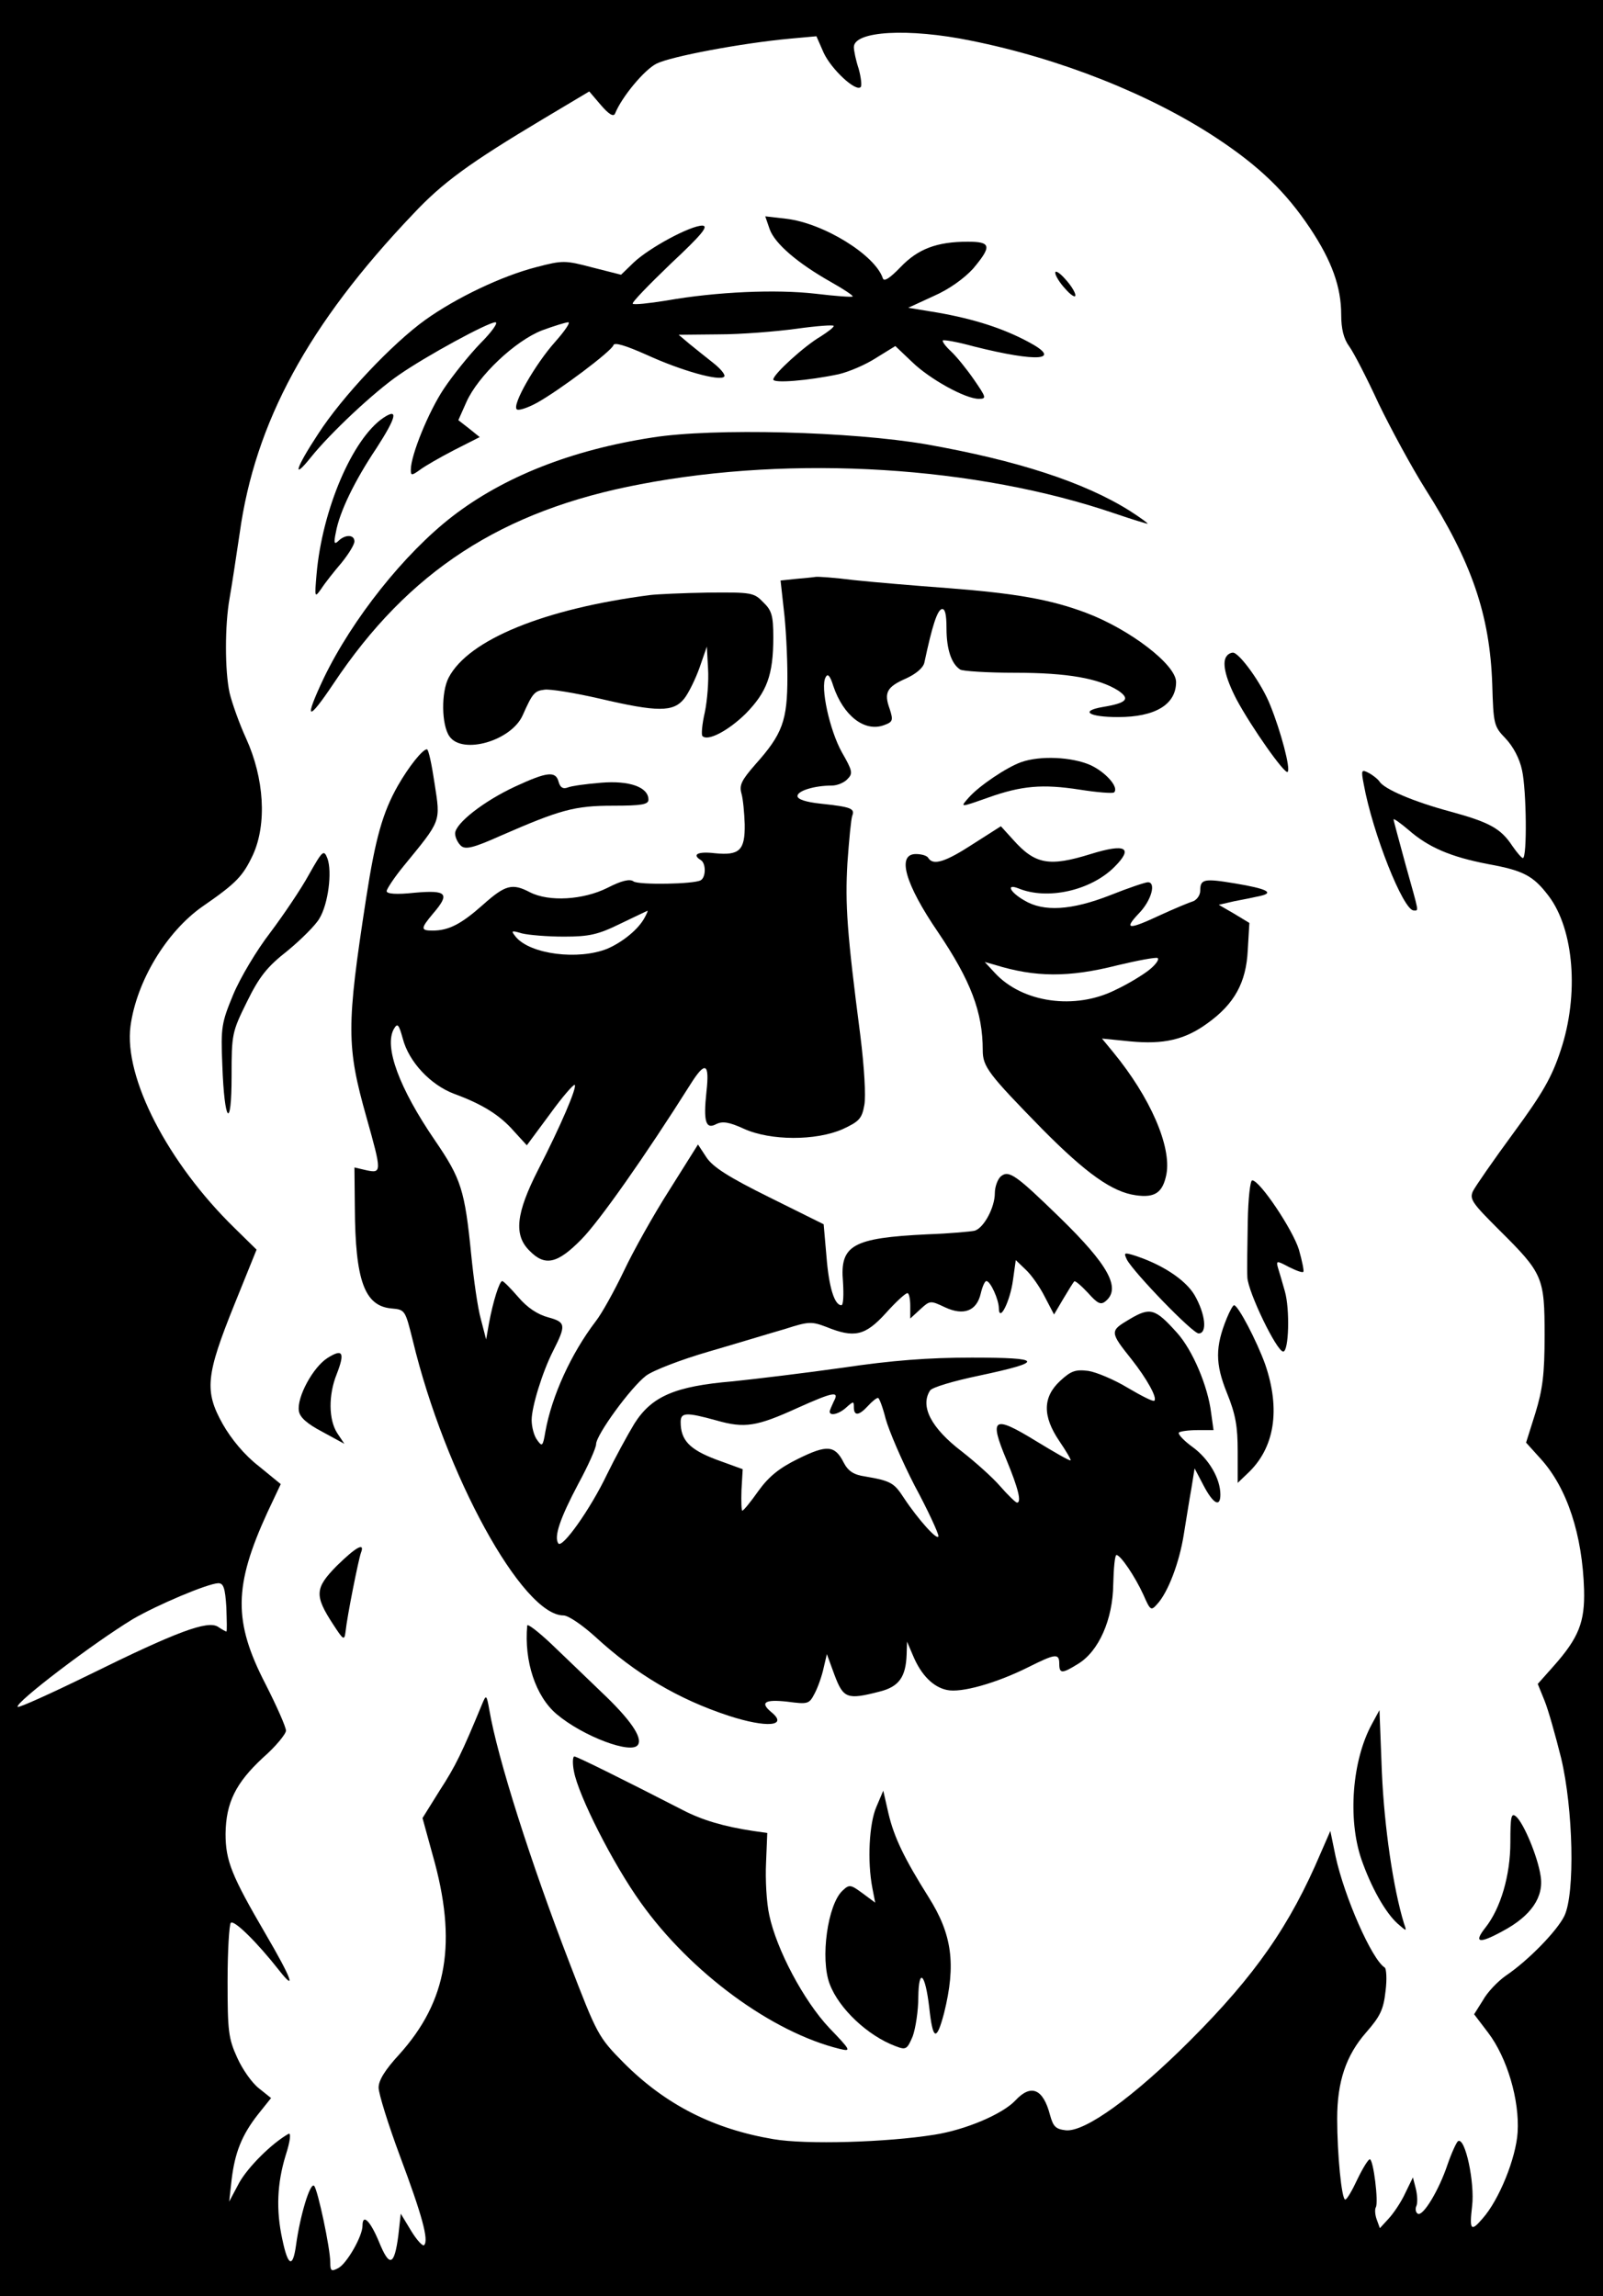
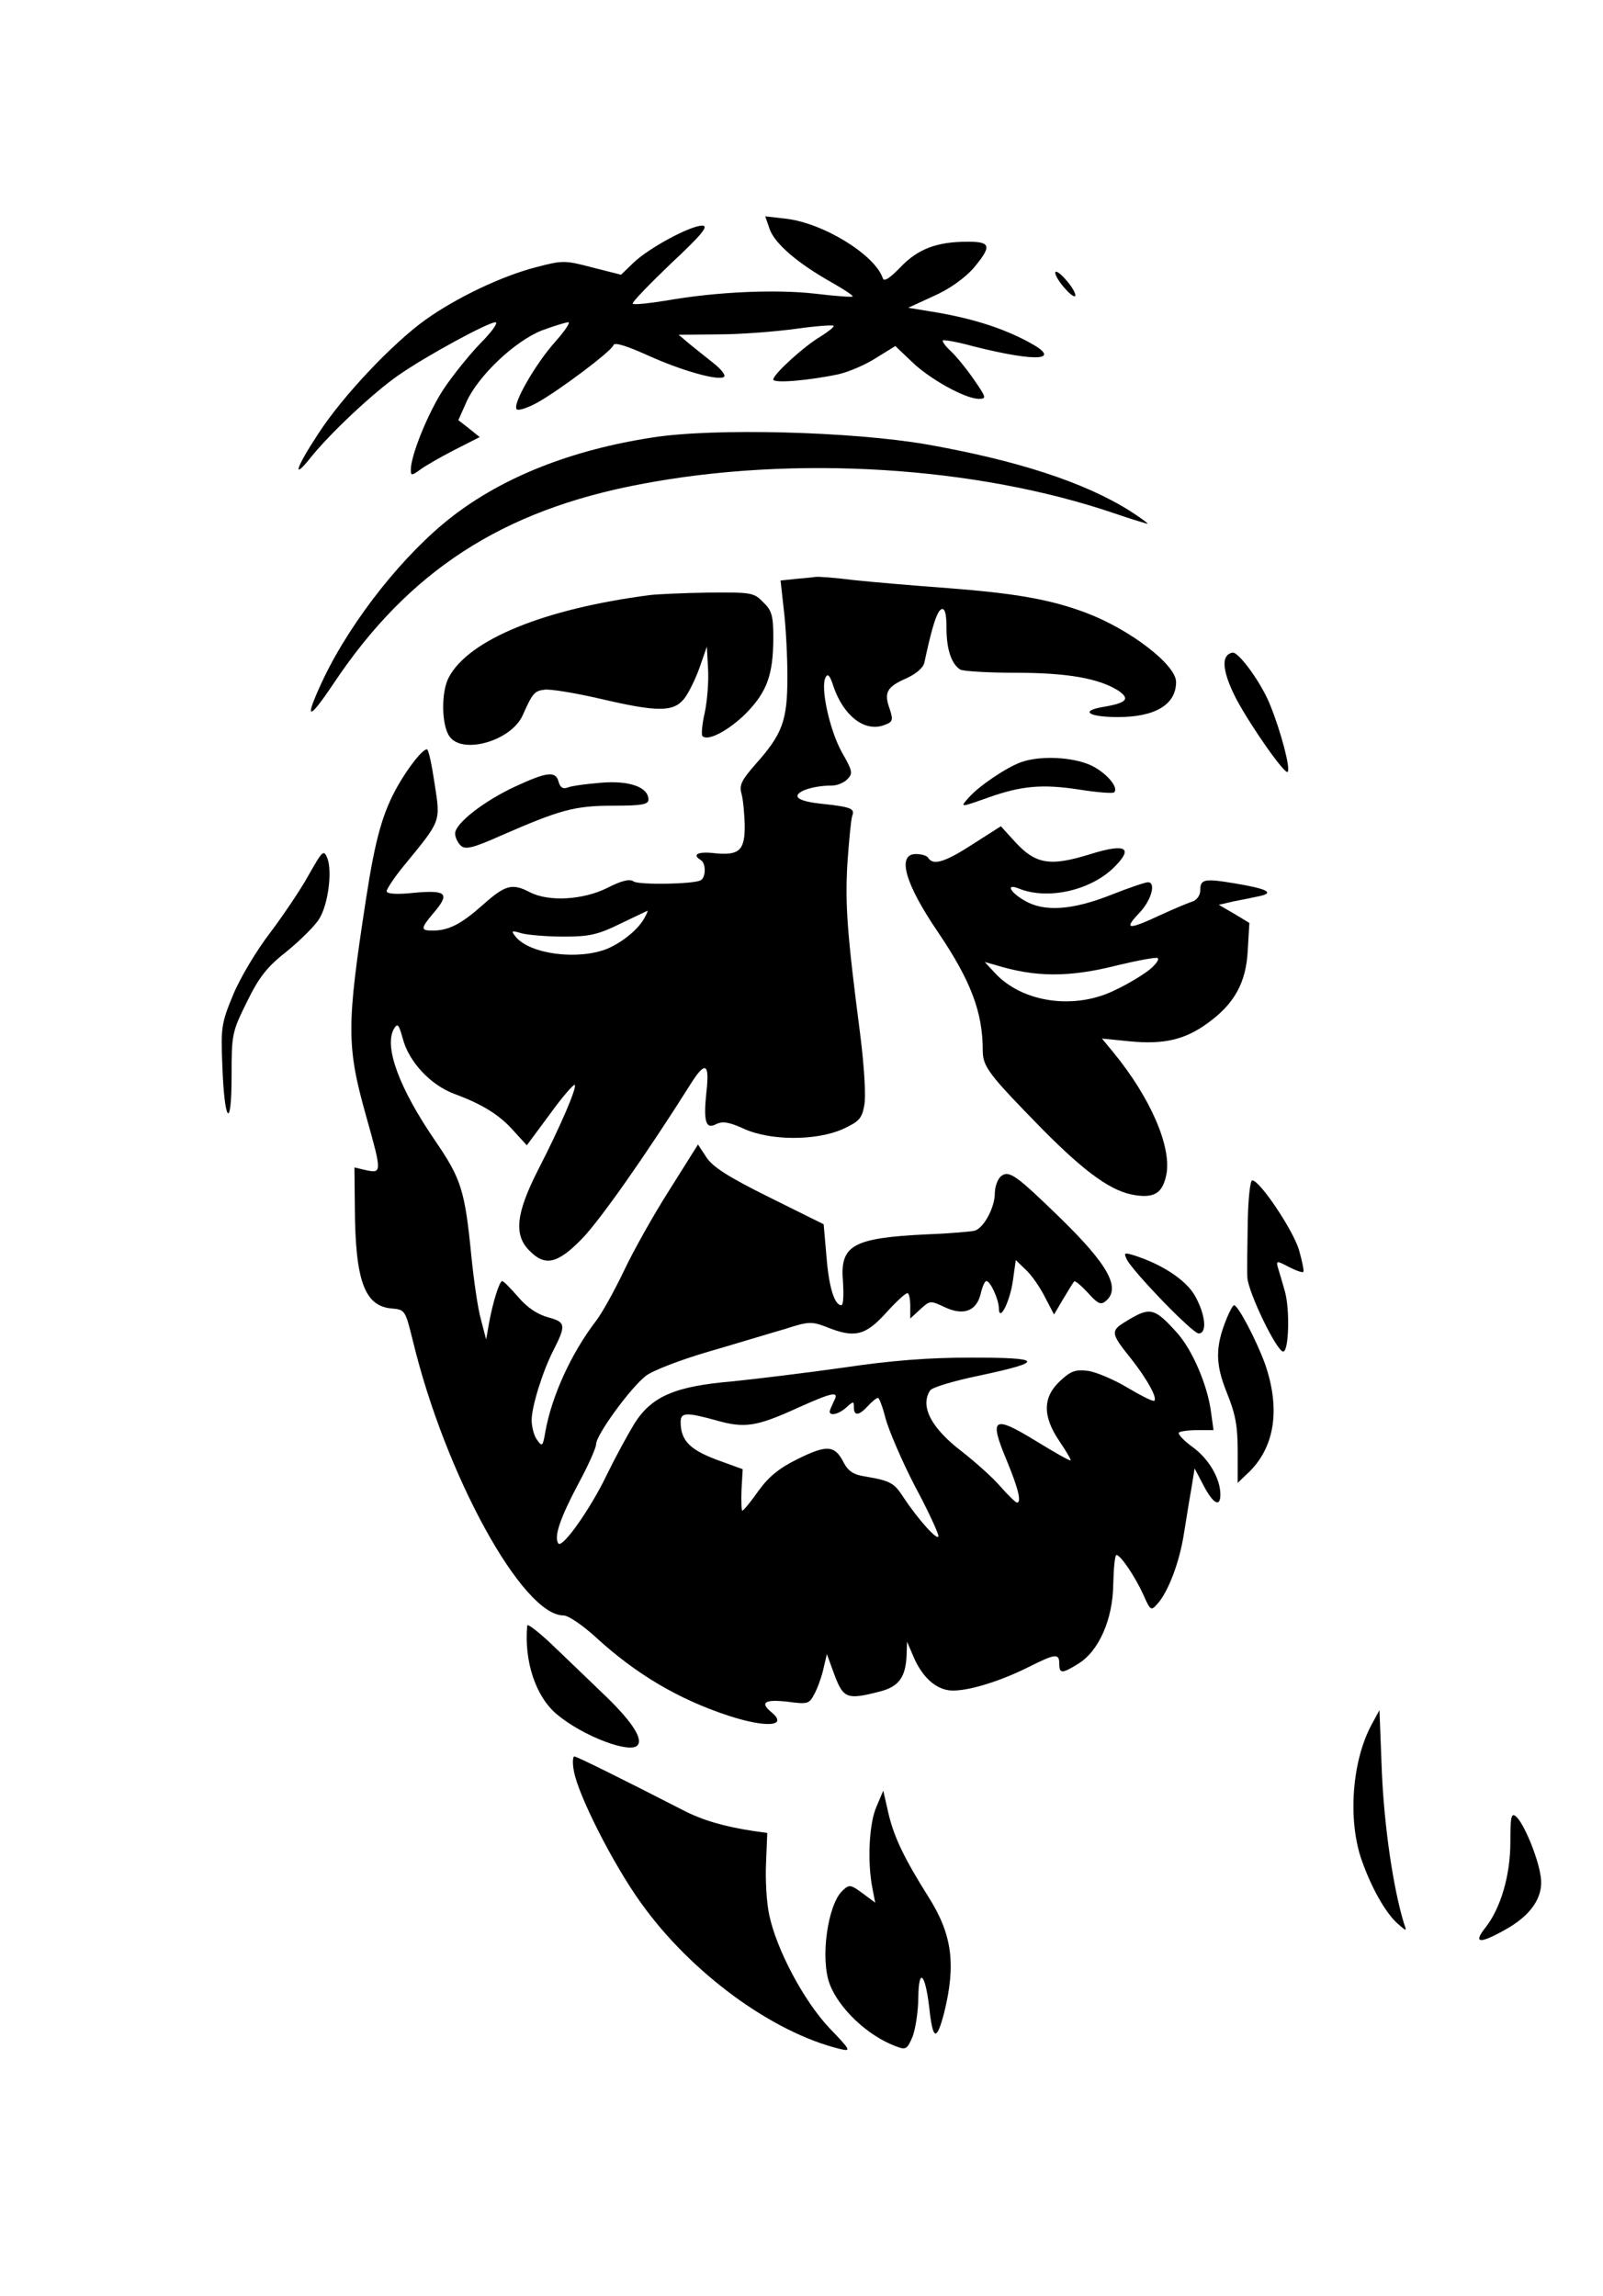
<svg xmlns="http://www.w3.org/2000/svg" version="1.0" width="398pt" height="570pt" viewBox="0 0 398 570" preserveAspectRatio="xMidYMid meet">
  <g transform="translate(0,570) scale(0.1,-0.1)" fill="#000000" stroke="none">
-     <path d="M0 2850 l0 -2850 1990 0 1990 0 0 2850 0 2850 -1990 0 -1990 0 0 -2850z m2411 2749 c220 -44 445 -133 610 -242 106 -70 172 -134 232 -224 54 -81 77 -146 77 -214 0 -35 6 -60 20 -79 11 -15 44 -79 73 -142 30 -62 82 -158 116 -212 115 -181 160 -312 166 -484 3 -100 4 -105 33 -135 19 -20 35 -50 41 -79 11 -49 13 -218 2 -218 -3 0 -15 14 -26 30 -29 44 -57 59 -156 86 -89 24 -162 55 -174 74 -3 5 -15 15 -26 21 -19 10 -20 8 -13 -28 22 -121 98 -313 124 -313 13 0 14 -9 -20 113 -16 59 -30 110 -30 113 0 3 17 -9 37 -26 49 -43 104 -67 198 -85 88 -16 112 -29 150 -79 63 -83 76 -245 30 -383 -22 -67 -45 -107 -117 -205 -50 -68 -95 -133 -101 -145 -9 -20 -1 -30 66 -97 108 -107 112 -117 112 -261 0 -97 -5 -134 -23 -193 l-23 -73 37 -41 c65 -72 103 -188 107 -325 2 -79 -13 -118 -75 -188 l-40 -45 17 -42 c9 -22 27 -86 41 -142 30 -126 35 -336 8 -392 -18 -37 -90 -111 -145 -148 -20 -14 -46 -41 -57 -61 l-22 -35 35 -46 c47 -62 78 -167 73 -247 -4 -64 -46 -168 -87 -214 -29 -34 -33 -29 -26 31 7 57 -17 172 -35 161 -4 -3 -16 -29 -26 -58 -21 -63 -61 -130 -74 -122 -5 3 -7 12 -3 20 3 8 2 27 -2 43 l-7 27 -19 -39 c-10 -22 -29 -50 -41 -63 l-22 -24 -8 22 c-4 11 -5 25 -2 30 7 12 -6 119 -15 119 -4 0 -18 -23 -31 -50 -13 -28 -26 -50 -30 -50 -9 0 -20 113 -20 201 0 92 22 157 72 214 35 40 43 57 48 102 4 30 2 57 -2 59 -32 20 -100 175 -122 276 l-13 63 -24 -55 c-76 -179 -162 -303 -324 -465 -139 -139 -261 -228 -309 -223 -25 3 -31 9 -39 38 -17 65 -47 78 -86 36 -32 -34 -124 -73 -201 -85 -118 -19 -319 -25 -400 -11 -148 25 -267 85 -371 189 -64 65 -66 69 -136 251 -96 249 -178 507 -198 625 -7 39 -8 39 -18 15 -50 -121 -66 -154 -105 -214 l-43 -69 25 -91 c62 -217 37 -363 -83 -496 -35 -38 -51 -64 -51 -82 0 -15 24 -92 53 -170 55 -147 72 -209 60 -221 -3 -4 -18 12 -32 35 l-26 43 -6 -54 c-10 -76 -22 -80 -48 -16 -22 53 -41 71 -41 40 0 -26 -39 -94 -60 -105 -17 -9 -20 -8 -20 14 0 35 -31 180 -40 190 -10 10 -35 -74 -45 -147 -8 -58 -20 -53 -34 14 -16 73 -13 139 8 208 12 37 14 58 7 54 -42 -24 -100 -82 -122 -121 l-25 -47 6 54 c8 67 25 111 66 163 l32 40 -30 24 c-17 13 -41 47 -54 76 -22 48 -24 67 -24 190 0 75 4 140 8 145 8 8 65 -48 120 -118 44 -56 31 -20 -34 91 -84 144 -99 181 -99 248 1 77 25 126 93 189 32 28 57 59 57 67 0 9 -23 61 -51 116 -80 155 -79 243 5 426 l33 70 -55 45 c-35 27 -68 67 -89 104 -46 82 -42 121 29 297 l55 136 -55 54 c-165 161 -275 373 -258 501 15 111 89 234 179 297 84 58 100 75 125 128 35 77 28 190 -17 289 -17 37 -35 88 -41 113 -12 55 -12 168 0 235 5 28 16 100 25 161 38 275 170 519 430 792 74 79 140 127 324 237 l114 68 29 -34 c19 -22 31 -30 35 -21 17 42 73 109 103 124 36 18 212 51 331 62 l66 6 18 -41 c19 -41 80 -98 92 -85 3 3 1 23 -5 45 -7 21 -12 45 -12 54 0 40 135 48 291 16z m-1849 -3889 c1 -33 2 -60 0 -60 -1 0 -11 5 -21 12 -26 16 -102 -12 -319 -119 -96 -47 -176 -83 -178 -80 -9 9 187 158 286 218 60 35 185 88 212 89 13 0 17 -12 20 -60z" />
    <path d="M1911 5131 c13 -36 69 -84 152 -131 32 -18 56 -34 54 -36 -2 -2 -43 1 -93 7 -97 11 -244 5 -369 -17 -43 -7 -81 -11 -84 -8 -3 3 40 47 94 99 78 73 95 94 79 95 -30 0 -132 -55 -171 -92 l-31 -30 -71 18 c-68 18 -74 18 -139 1 -86 -22 -199 -76 -276 -131 -82 -59 -206 -190 -266 -283 -56 -85 -66 -118 -18 -58 49 61 157 162 218 204 69 48 222 131 240 131 8 0 -9 -24 -37 -52 -28 -29 -69 -80 -91 -113 -38 -57 -82 -165 -82 -201 0 -15 2 -15 23 0 12 9 50 31 85 49 l63 32 -26 21 -27 21 20 45 c29 65 121 152 188 178 30 11 59 20 65 20 6 0 -9 -22 -33 -49 -49 -55 -107 -156 -95 -167 4 -4 26 3 50 16 56 31 185 128 190 143 2 8 29 0 83 -24 85 -39 181 -66 192 -54 4 4 -8 19 -27 34 -18 14 -45 36 -60 48 l-26 22 100 1 c55 0 142 7 193 14 50 7 92 10 92 7 0 -4 -15 -15 -32 -26 -40 -23 -118 -94 -118 -107 0 -10 86 -3 162 13 26 6 68 24 94 41 l47 29 41 -39 c44 -43 133 -92 166 -92 20 0 19 3 -12 48 -18 26 -43 57 -57 70 -13 12 -22 24 -20 27 3 2 37 -4 77 -15 159 -40 223 -35 134 12 -62 33 -133 56 -224 72 l-73 12 63 29 c39 17 76 44 98 68 47 56 45 67 -13 67 -77 0 -124 -18 -167 -63 -26 -27 -41 -37 -44 -28 -19 58 -147 137 -240 148 l-52 6 11 -32z" />
    <path d="M2620 5023 c0 -7 11 -25 25 -40 13 -15 25 -23 25 -16 0 7 -11 25 -25 40 -13 15 -25 23 -25 16z" />
-     <path d="M952 4663 c-77 -52 -152 -228 -166 -388 -5 -59 -5 -60 12 -36 9 14 32 43 50 64 17 21 32 45 32 53 0 17 -22 18 -39 2 -11 -11 -13 -7 -7 21 9 50 46 127 101 209 49 76 55 100 17 75z" />
    <path d="M1620 4614 c-202 -31 -370 -98 -497 -196 -119 -92 -248 -254 -319 -401 -50 -106 -41 -111 24 -14 186 279 418 430 762 495 381 73 834 45 1179 -73 41 -14 77 -25 80 -25 3 0 -16 14 -44 32 -113 71 -279 125 -505 165 -186 32 -529 41 -680 17z" />
    <path d="M1976 4263 l-38 -4 8 -72 c5 -40 9 -115 9 -167 0 -109 -12 -142 -80 -218 -34 -39 -40 -51 -34 -72 4 -14 7 -48 8 -76 1 -65 -13 -78 -74 -72 -42 5 -58 -3 -35 -17 13 -8 13 -42 0 -50 -17 -10 -154 -12 -167 -3 -9 7 -30 2 -65 -16 -60 -30 -145 -35 -192 -11 -44 23 -61 19 -117 -31 -54 -48 -85 -64 -125 -64 -30 0 -30 5 1 42 43 50 35 59 -45 52 -46 -5 -70 -3 -70 4 0 5 19 34 42 62 94 115 92 108 77 205 -7 47 -15 85 -19 85 -11 0 -45 -43 -72 -90 -38 -67 -56 -131 -79 -280 -49 -318 -49 -367 1 -544 38 -135 38 -139 0 -131 l-30 7 1 -99 c1 -182 24 -245 91 -251 34 -3 34 -4 53 -80 80 -332 272 -682 374 -682 12 0 47 -24 79 -53 100 -92 206 -155 331 -196 95 -31 149 -26 106 9 -29 24 -16 32 39 26 53 -7 55 -6 69 21 8 15 18 44 22 63 l8 34 19 -52 c22 -58 31 -62 112 -41 48 12 65 36 67 92 l1 32 15 -35 c20 -48 50 -78 84 -85 35 -8 123 17 201 56 68 34 78 36 78 9 0 -25 7 -25 47 0 51 31 86 110 87 197 1 40 4 73 8 73 10 0 46 -53 67 -99 17 -39 19 -40 34 -23 27 29 55 103 66 172 6 36 14 88 19 115 l8 50 22 -42 c24 -46 42 -56 42 -23 0 40 -29 89 -69 118 -22 16 -37 32 -34 36 3 3 24 6 46 6 l40 0 -6 43 c-8 66 -46 156 -85 199 -54 60 -66 64 -118 33 -49 -29 -49 -31 6 -100 37 -47 64 -95 56 -102 -3 -3 -32 12 -66 32 -33 20 -78 39 -98 42 -32 4 -43 0 -70 -25 -43 -40 -44 -87 -2 -149 17 -25 30 -47 28 -48 -2 -2 -40 20 -86 48 -106 65 -117 58 -73 -47 29 -70 38 -106 26 -106 -3 0 -22 18 -42 41 -20 23 -63 61 -95 86 -76 58 -104 112 -79 151 4 8 59 24 121 37 165 35 161 45 -17 45 -108 0 -199 -7 -320 -25 -92 -13 -216 -28 -274 -34 -143 -12 -201 -37 -244 -105 -17 -28 -48 -85 -68 -126 -41 -86 -112 -186 -121 -171 -11 17 5 63 50 148 24 44 44 89 44 98 0 23 86 141 124 170 17 13 87 40 156 60 69 20 154 46 189 56 59 19 66 19 103 5 69 -28 96 -22 147 34 25 28 49 50 54 50 4 0 7 -14 7 -32 l0 -31 25 23 c24 22 25 22 61 5 47 -22 79 -9 89 34 4 17 10 31 14 31 10 0 31 -46 31 -68 1 -36 28 18 35 70 l7 50 25 -24 c14 -13 35 -43 47 -67 l23 -44 23 39 c13 22 25 41 27 43 2 3 17 -10 34 -28 24 -27 32 -31 44 -21 39 32 7 90 -113 207 -110 107 -127 119 -147 103 -8 -7 -15 -26 -15 -42 0 -35 -27 -86 -50 -93 -8 -2 -61 -7 -118 -9 -186 -9 -217 -27 -209 -118 2 -32 1 -58 -4 -58 -17 0 -31 44 -37 121 l-7 80 -135 67 c-101 50 -140 75 -156 99 l-21 32 -71 -113 c-39 -61 -90 -152 -113 -201 -24 -50 -55 -106 -70 -125 -61 -80 -109 -185 -125 -274 -6 -36 -8 -38 -20 -21 -8 10 -14 33 -14 50 0 33 27 120 53 171 33 65 32 72 -12 84 -26 7 -52 24 -74 50 -19 22 -37 40 -40 40 -7 0 -23 -51 -33 -105 l-7 -40 -13 50 c-8 28 -18 100 -24 160 -16 161 -25 189 -90 284 -89 130 -127 233 -102 277 9 15 12 12 22 -24 15 -58 69 -115 127 -137 71 -26 114 -53 149 -93 l32 -35 57 77 c31 43 59 75 62 73 6 -6 -35 -102 -91 -211 -55 -108 -61 -162 -21 -201 38 -39 69 -32 128 28 44 44 160 209 271 385 37 59 48 54 40 -18 -8 -74 -2 -95 25 -80 15 7 31 5 68 -12 66 -30 179 -30 245 -1 41 19 48 26 54 60 4 22 0 93 -10 173 -33 254 -38 325 -32 428 4 56 9 109 12 117 7 18 -3 22 -78 30 -38 4 -58 11 -58 19 0 13 42 26 86 26 12 0 30 7 38 16 14 14 13 20 -14 67 -30 54 -54 162 -40 186 5 10 11 4 19 -22 25 -74 78 -115 126 -97 22 8 23 12 14 40 -15 41 -7 55 41 76 24 11 42 26 45 39 20 94 32 129 43 133 8 2 12 -11 12 -48 0 -51 12 -88 34 -102 6 -4 67 -8 136 -8 131 0 208 -14 256 -44 31 -21 22 -31 -38 -41 -58 -10 -35 -25 38 -25 92 0 144 31 144 87 0 43 -115 131 -224 172 -88 33 -174 48 -341 61 -82 6 -188 15 -235 20 -47 6 -89 9 -95 8 -5 -1 -27 -3 -49 -5z m-375 -840 c-15 -29 -54 -61 -93 -78 -72 -29 -191 -14 -227 29 -13 16 -12 17 15 9 16 -4 63 -8 104 -8 63 0 85 5 140 32 36 17 66 32 68 32 1 1 -2 -7 -7 -16z m469 -1202 c-5 -11 -10 -22 -10 -25 0 -12 24 -6 42 11 17 15 18 15 18 0 0 -23 13 -21 35 3 10 11 21 20 25 20 3 0 12 -24 19 -52 8 -29 40 -104 72 -166 33 -61 59 -118 59 -125 -1 -14 -51 42 -86 95 -24 37 -32 42 -96 53 -28 4 -42 13 -53 34 -22 44 -42 45 -113 10 -47 -23 -73 -44 -99 -80 -19 -27 -37 -49 -40 -49 -2 0 -3 23 -2 51 l3 52 -66 24 c-66 25 -88 48 -88 93 0 24 13 25 89 4 70 -20 100 -15 201 31 89 40 105 43 90 16z" />
    <path d="M1615 4223 c-264 -34 -452 -111 -501 -205 -19 -36 -18 -118 2 -146 32 -46 154 -11 182 53 24 54 29 60 54 63 14 2 75 -8 136 -22 145 -34 184 -34 211 0 11 14 28 49 38 77 l18 52 3 -55 c2 -30 -2 -79 -8 -108 -7 -30 -9 -56 -6 -59 13 -14 64 13 107 55 53 54 69 96 69 190 0 54 -4 67 -25 87 -23 24 -29 25 -137 24 -62 -1 -126 -4 -143 -6z" />
    <path d="M3047 4073 c-14 -14 -6 -53 23 -109 37 -69 120 -187 127 -180 8 7 -17 101 -43 165 -21 54 -77 131 -93 131 -4 0 -11 -3 -14 -7z" />
    <path d="M2535 3808 c-36 -13 -103 -58 -129 -87 -23 -26 -24 -26 47 -1 84 30 136 34 227 20 44 -7 83 -10 86 -7 13 12 -20 50 -59 68 -46 20 -124 24 -172 7z" />
    <path d="M1280 3748 c-78 -36 -150 -92 -150 -117 0 -10 7 -24 15 -31 11 -9 30 -5 97 25 149 65 184 75 280 75 71 0 88 3 88 15 0 31 -47 48 -118 42 -37 -3 -74 -8 -83 -12 -11 -4 -18 0 -22 14 -7 28 -29 25 -107 -11z" />
    <path d="M2416 3605 c-69 -45 -99 -54 -111 -35 -3 6 -17 10 -31 10 -48 0 -27 -74 55 -194 81 -120 111 -198 111 -293 0 -41 14 -59 148 -196 110 -111 174 -156 232 -164 48 -7 67 7 76 52 13 69 -40 191 -132 303 l-28 34 70 -7 c83 -8 136 4 192 45 67 48 96 101 100 181 l4 68 -38 23 -38 22 39 9 c22 4 51 10 64 13 36 8 16 18 -62 31 -78 13 -87 11 -87 -18 0 -11 -8 -22 -17 -26 -10 -3 -46 -18 -81 -34 -81 -38 -93 -37 -54 4 31 32 43 77 22 77 -6 0 -48 -14 -93 -32 -97 -38 -166 -42 -214 -13 -35 20 -46 42 -15 30 72 -30 180 -6 239 53 48 48 28 59 -59 32 -103 -32 -138 -26 -193 36 l-30 33 -69 -44z m438 -312 c-16 -13 -54 -36 -84 -50 -101 -51 -232 -32 -300 42 l-25 27 25 -7 c100 -31 183 -32 305 -1 50 12 94 20 99 18 5 -3 -4 -16 -20 -29z" />
    <path d="M767 3529 c-19 -35 -63 -100 -96 -144 -34 -44 -75 -113 -92 -154 -29 -70 -31 -81 -27 -175 5 -144 23 -164 23 -27 0 104 1 109 38 184 31 63 50 87 101 127 34 28 70 64 79 80 22 36 32 116 20 149 -9 23 -12 20 -46 -40z" />
    <path d="M3098 2668 c-1 -57 -2 -119 -1 -139 2 -37 73 -184 89 -184 14 0 17 105 4 150 -6 22 -14 48 -17 58 -5 18 -3 18 27 2 18 -9 34 -15 36 -12 2 2 -3 27 -11 55 -15 49 -97 172 -116 172 -5 0 -10 -46 -11 -102z" />
    <path d="M2798 2573 c18 -33 163 -183 178 -183 22 0 17 48 -10 95 -23 39 -83 78 -154 100 -21 6 -22 5 -14 -12z" />
    <path d="M3046 2428 c-29 -71 -29 -113 0 -185 22 -54 27 -84 27 -146 l0 -78 24 23 c68 63 83 159 44 272 -21 58 -67 146 -77 146 -3 0 -11 -15 -18 -32z" />
-     <path d="M813 2329 c-36 -23 -76 -97 -71 -131 2 -16 20 -32 58 -52 l55 -30 -18 27 c-21 33 -22 94 -1 146 21 54 15 64 -23 40z" />
-     <path d="M836 1813 c-54 -55 -56 -73 -9 -145 26 -40 28 -41 31 -18 4 39 32 178 38 195 11 28 -12 15 -60 -32z" />
    <path d="M1309 1665 c-8 -89 21 -176 73 -220 65 -55 187 -101 202 -76 12 18 -20 64 -91 131 -37 36 -94 90 -125 120 -32 30 -58 50 -59 45z" />
    <path d="M3406 1420 c-49 -90 -60 -235 -26 -335 24 -69 59 -132 90 -160 23 -20 23 -20 16 0 -27 88 -49 240 -55 375 l-6 155 -19 -35z" />
    <path d="M1425 1303 c11 -60 97 -230 166 -326 124 -174 326 -322 494 -363 29 -7 28 -4 -26 52 -64 68 -131 195 -149 280 -7 31 -10 90 -8 130 l3 74 -35 5 c-73 11 -127 27 -175 52 -146 75 -261 132 -269 133 -4 0 -5 -17 -1 -37z" />
    <path d="M2176 1215 c-18 -41 -23 -135 -10 -202 l7 -36 -31 23 c-30 22 -33 23 -50 7 -37 -34 -56 -169 -32 -232 23 -61 94 -128 163 -154 26 -10 29 -9 43 24 7 19 14 63 14 97 1 75 17 60 27 -24 9 -83 18 -87 37 -15 30 121 20 195 -38 287 -61 97 -86 149 -100 208 l-13 57 -17 -40z" />
    <path d="M3750 1127 c0 -82 -24 -164 -62 -212 -30 -38 -16 -41 44 -8 69 37 102 84 93 137 -7 47 -42 131 -61 147 -12 10 -14 -1 -14 -64z" />
  </g>
</svg>